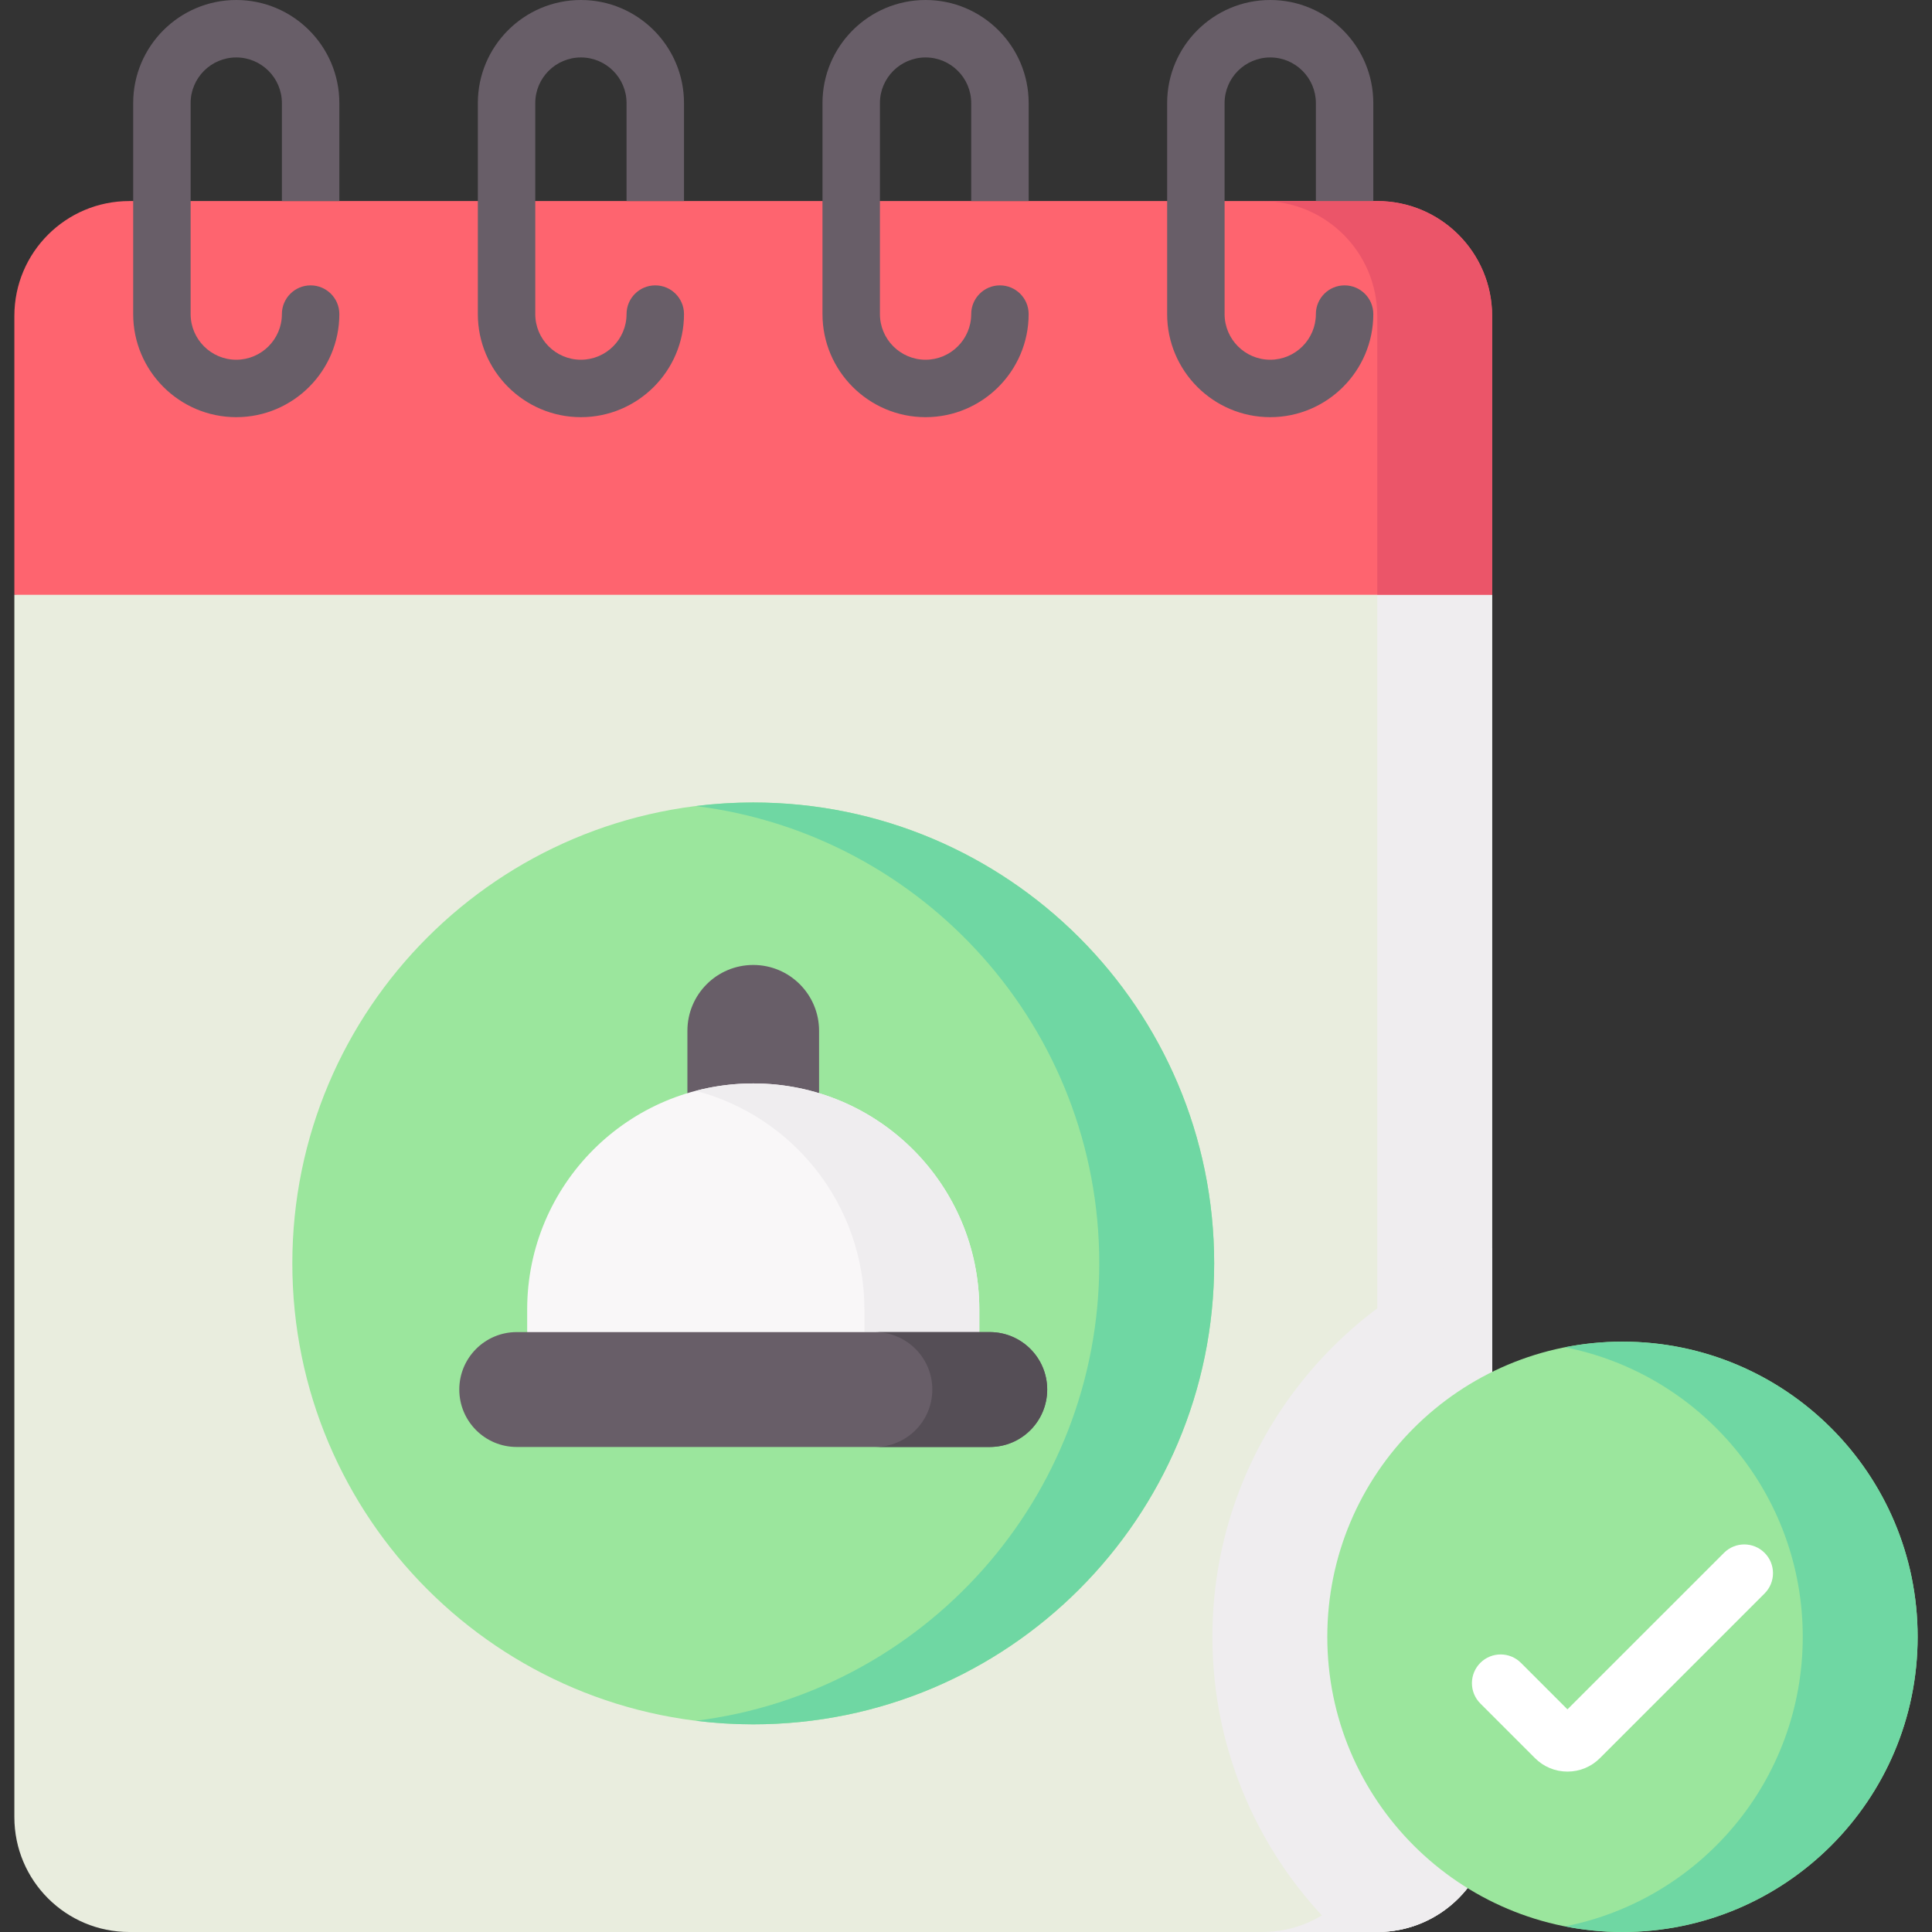
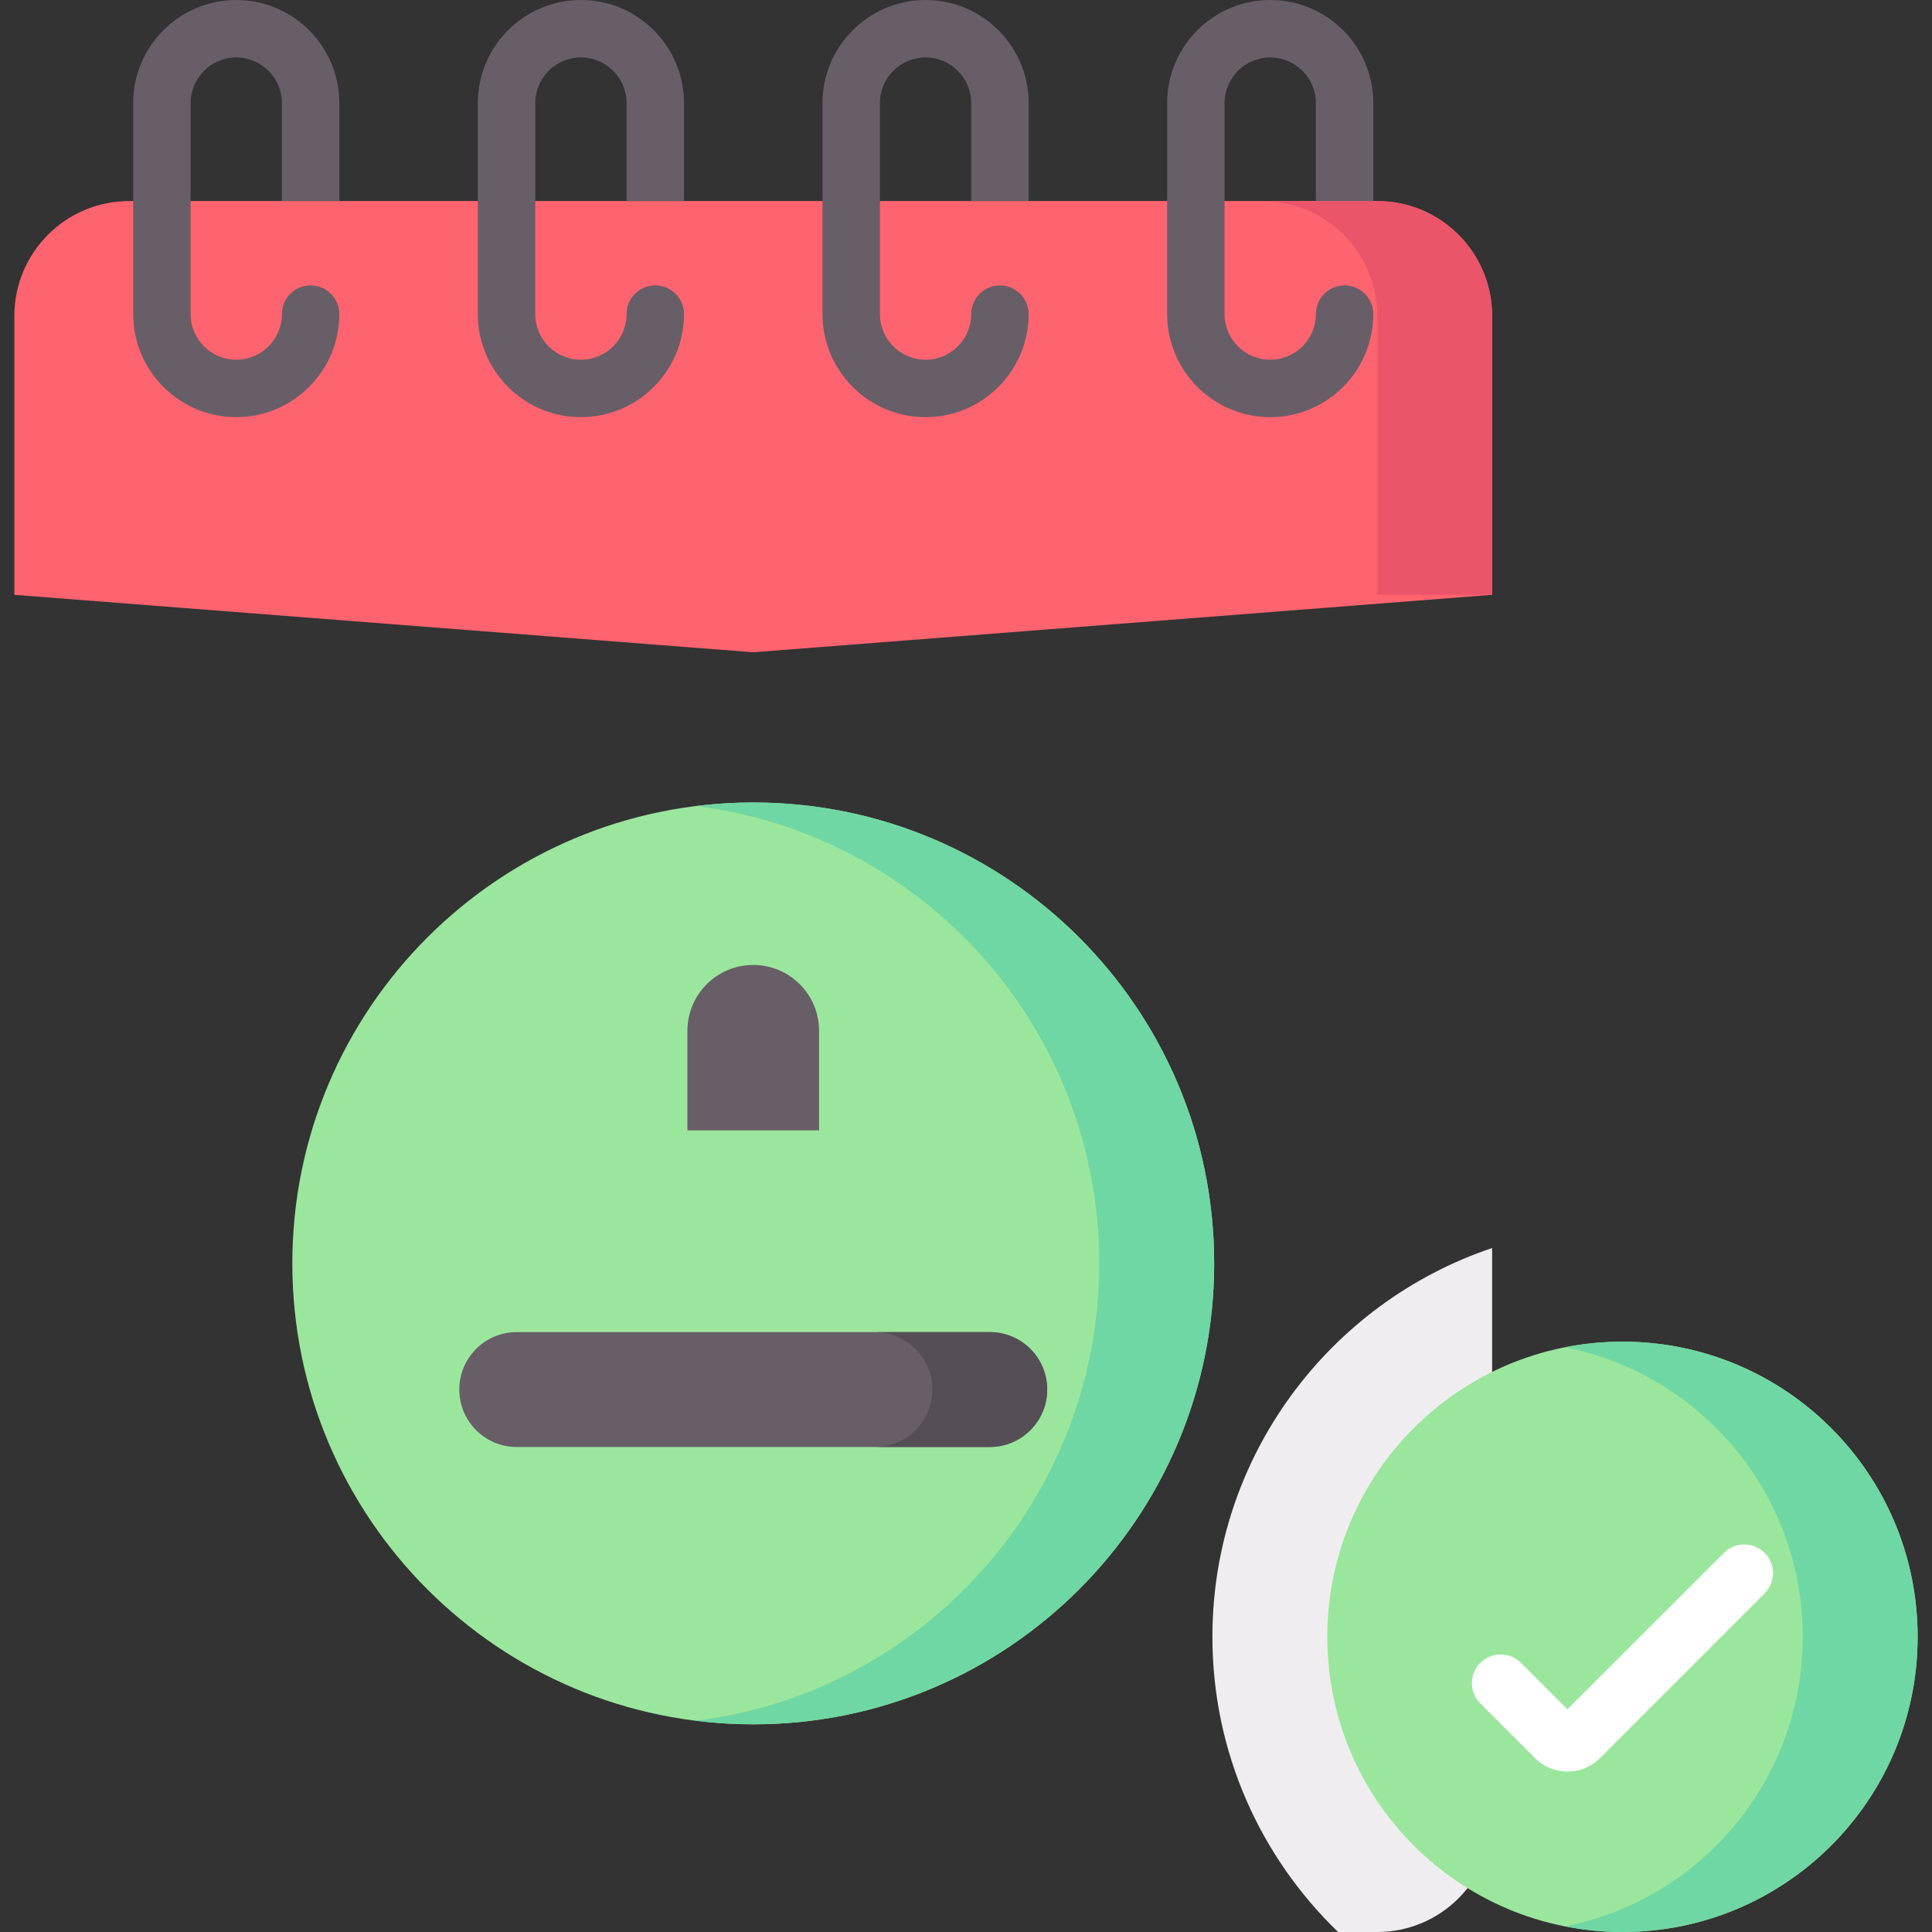
<svg xmlns="http://www.w3.org/2000/svg" width="106" height="106" viewBox="0 0 106 106" fill="none">
  <rect x="0" y="0" width="106" height="106" fill="#333333" stroke="none" />
  <g clip-path="url(#clip0_9_244)">
    <path d="M0.788 32.635V17.334C0.788 13.853 3.61 11.031 7.091 11.031H75.563C79.044 11.031 81.866 13.853 81.866 17.334V32.635L41.327 35.787L0.788 32.635Z" fill="#FE646F" />
-     <path d="M81.866 32.635V99.697C81.866 103.178 79.044 106 75.563 106H7.091C3.61 106 0.788 103.178 0.788 99.697V32.635H81.866Z" fill="#E9EDDE" />
-     <path d="M75.563 32.635V99.697C75.563 103.178 72.741 106 69.26 106H75.563C79.044 106 81.866 103.178 81.866 99.697V32.635H75.563Z" fill="#EFEDEF" />
    <path d="M41.327 94.606C55.294 94.606 66.616 83.284 66.616 69.318C66.616 55.351 55.294 44.029 41.327 44.029C27.361 44.029 16.039 55.351 16.039 69.318C16.039 83.284 27.361 94.606 41.327 94.606Z" fill="#9BE69D" />
    <path d="M41.327 44.029C40.26 44.029 39.208 44.096 38.175 44.224C50.655 45.776 60.312 56.419 60.312 69.318C60.312 82.217 50.655 92.859 38.175 94.411C39.208 94.539 40.26 94.606 41.327 94.606C55.294 94.606 66.616 83.284 66.616 69.318C66.616 55.351 55.294 44.029 41.327 44.029Z" fill="#6FD7A3" />
    <path d="M37.715 56.555V62.018H44.939V56.555C44.939 54.56 43.322 52.943 41.327 52.943C39.332 52.943 37.715 54.56 37.715 56.555Z" fill="#685E68" />
-     <path d="M53.73 73.086L41.327 76.237L28.924 73.086V71.845C28.924 64.995 34.477 59.443 41.327 59.443C48.177 59.443 53.73 64.995 53.73 71.845V73.086Z" fill="#F9F7F8" />
-     <path d="M41.327 59.443C40.238 59.443 39.182 59.584 38.175 59.848C43.499 61.242 47.426 66.085 47.426 71.845V73.085H53.73V71.845C53.73 64.995 48.177 59.443 41.327 59.443Z" fill="#EFEDEF" />
    <path d="M28.35 79.389H54.303C56.044 79.389 57.455 77.978 57.455 76.237C57.455 74.497 56.044 73.086 54.303 73.086H28.35C26.61 73.086 25.199 74.497 25.199 76.237C25.199 77.978 26.61 79.389 28.35 79.389Z" fill="#685E68" />
    <path d="M54.304 73.086H48C49.741 73.086 51.152 74.497 51.152 76.237C51.152 77.978 49.741 79.389 48 79.389H54.304C56.044 79.389 57.455 77.978 57.455 76.237C57.455 74.497 56.044 73.086 54.304 73.086Z" fill="#554E56" />
    <path d="M75.563 11.031H69.26C72.741 11.031 75.563 13.853 75.563 17.334V32.635H81.866V17.334C81.866 13.853 79.044 11.031 75.563 11.031Z" fill="#EB5569" />
    <path d="M18.618 11.031V5.655C18.618 2.537 16.081 0 12.962 0C9.844 0 7.307 2.537 7.307 5.655V17.233C7.307 20.351 9.844 22.888 12.962 22.888C16.081 22.888 18.618 20.351 18.618 17.233C18.618 16.363 17.912 15.657 17.042 15.657C16.172 15.657 15.466 16.363 15.466 17.233C15.466 18.613 14.343 19.737 12.962 19.737C11.582 19.737 10.459 18.614 10.459 17.233V5.655C10.459 4.275 11.582 3.152 12.962 3.152C14.343 3.152 15.466 4.275 15.466 5.655V11.031H18.618Z" fill="#685E68" />
    <path d="M37.528 11.031V5.655C37.528 2.537 34.99 0 31.872 0C28.754 0 26.217 2.537 26.217 5.655V17.233C26.217 20.351 28.754 22.888 31.872 22.888C34.99 22.888 37.528 20.351 37.528 17.233C37.528 16.363 36.822 15.657 35.952 15.657C35.081 15.657 34.376 16.363 34.376 17.233C34.376 18.613 33.253 19.737 31.872 19.737C30.491 19.737 29.368 18.614 29.368 17.233V5.655C29.368 4.275 30.491 3.152 31.872 3.152C33.253 3.152 34.376 4.275 34.376 5.655V11.031H37.528Z" fill="#685E68" />
    <path d="M56.438 11.031V5.655C56.438 2.537 53.9 0 50.782 0C47.664 0 45.126 2.537 45.126 5.655V17.233C45.126 20.351 47.664 22.888 50.782 22.888C53.9 22.888 56.437 20.351 56.437 17.233C56.437 16.363 55.732 15.657 54.861 15.657C53.991 15.657 53.286 16.363 53.286 17.233C53.286 18.613 52.163 19.737 50.782 19.737C49.401 19.737 48.278 18.614 48.278 17.233V5.655C48.278 4.275 49.401 3.152 50.782 3.152C52.163 3.152 53.286 4.275 53.286 5.655V11.031H56.438Z" fill="#685E68" />
    <path d="M75.347 11.031V5.655C75.347 2.537 72.81 0 69.692 0C66.573 0 64.036 2.537 64.036 5.655V17.233C64.036 20.351 66.573 22.888 69.692 22.888C72.81 22.888 75.347 20.351 75.347 17.233C75.347 16.363 74.642 15.657 73.771 15.657C72.901 15.657 72.196 16.363 72.196 17.233C72.196 18.613 71.072 19.737 69.692 19.737C68.311 19.737 67.188 18.614 67.188 17.233V5.655C67.188 4.275 68.311 3.152 69.692 3.152C71.072 3.152 72.196 4.275 72.196 5.655V11.031H75.347Z" fill="#685E68" />
    <path d="M66.519 89.805C66.519 96.159 69.168 101.905 73.417 106H75.563C79.044 106 81.866 103.178 81.866 99.697V68.473C72.956 71.468 66.519 79.899 66.519 89.805Z" fill="#EFEDEF" />
    <path d="M89.017 106C97.962 106 105.212 98.749 105.212 89.805C105.212 80.861 97.962 73.61 89.017 73.61C80.073 73.61 72.823 80.861 72.823 89.805C72.823 98.749 80.073 106 89.017 106Z" fill="#9BE69D" />
    <path d="M89.017 73.611C87.939 73.611 86.885 73.719 85.866 73.92C93.301 75.386 98.909 81.94 98.909 89.805C98.909 97.671 93.301 104.224 85.866 105.691C86.885 105.892 87.939 106 89.017 106C97.962 106 105.212 98.75 105.212 89.806C105.212 80.862 97.961 73.611 89.017 73.611Z" fill="#6FD7A3" />
    <path d="M85.999 97.199C85.327 97.199 84.695 96.937 84.219 96.462L81.219 93.462C80.604 92.847 80.604 91.849 81.219 91.233C81.835 90.618 82.832 90.618 83.447 91.233L85.999 93.785L94.587 85.198C95.202 84.582 96.2 84.582 96.815 85.198C97.43 85.813 97.43 86.811 96.815 87.426L87.779 96.462C87.304 96.937 86.672 97.199 85.999 97.199Z" fill="white" />
  </g>
  <defs>
    <clipPath id="clip0_9_244">
      <rect width="106" height="106" fill="white" />
    </clipPath>
  </defs>
</svg>